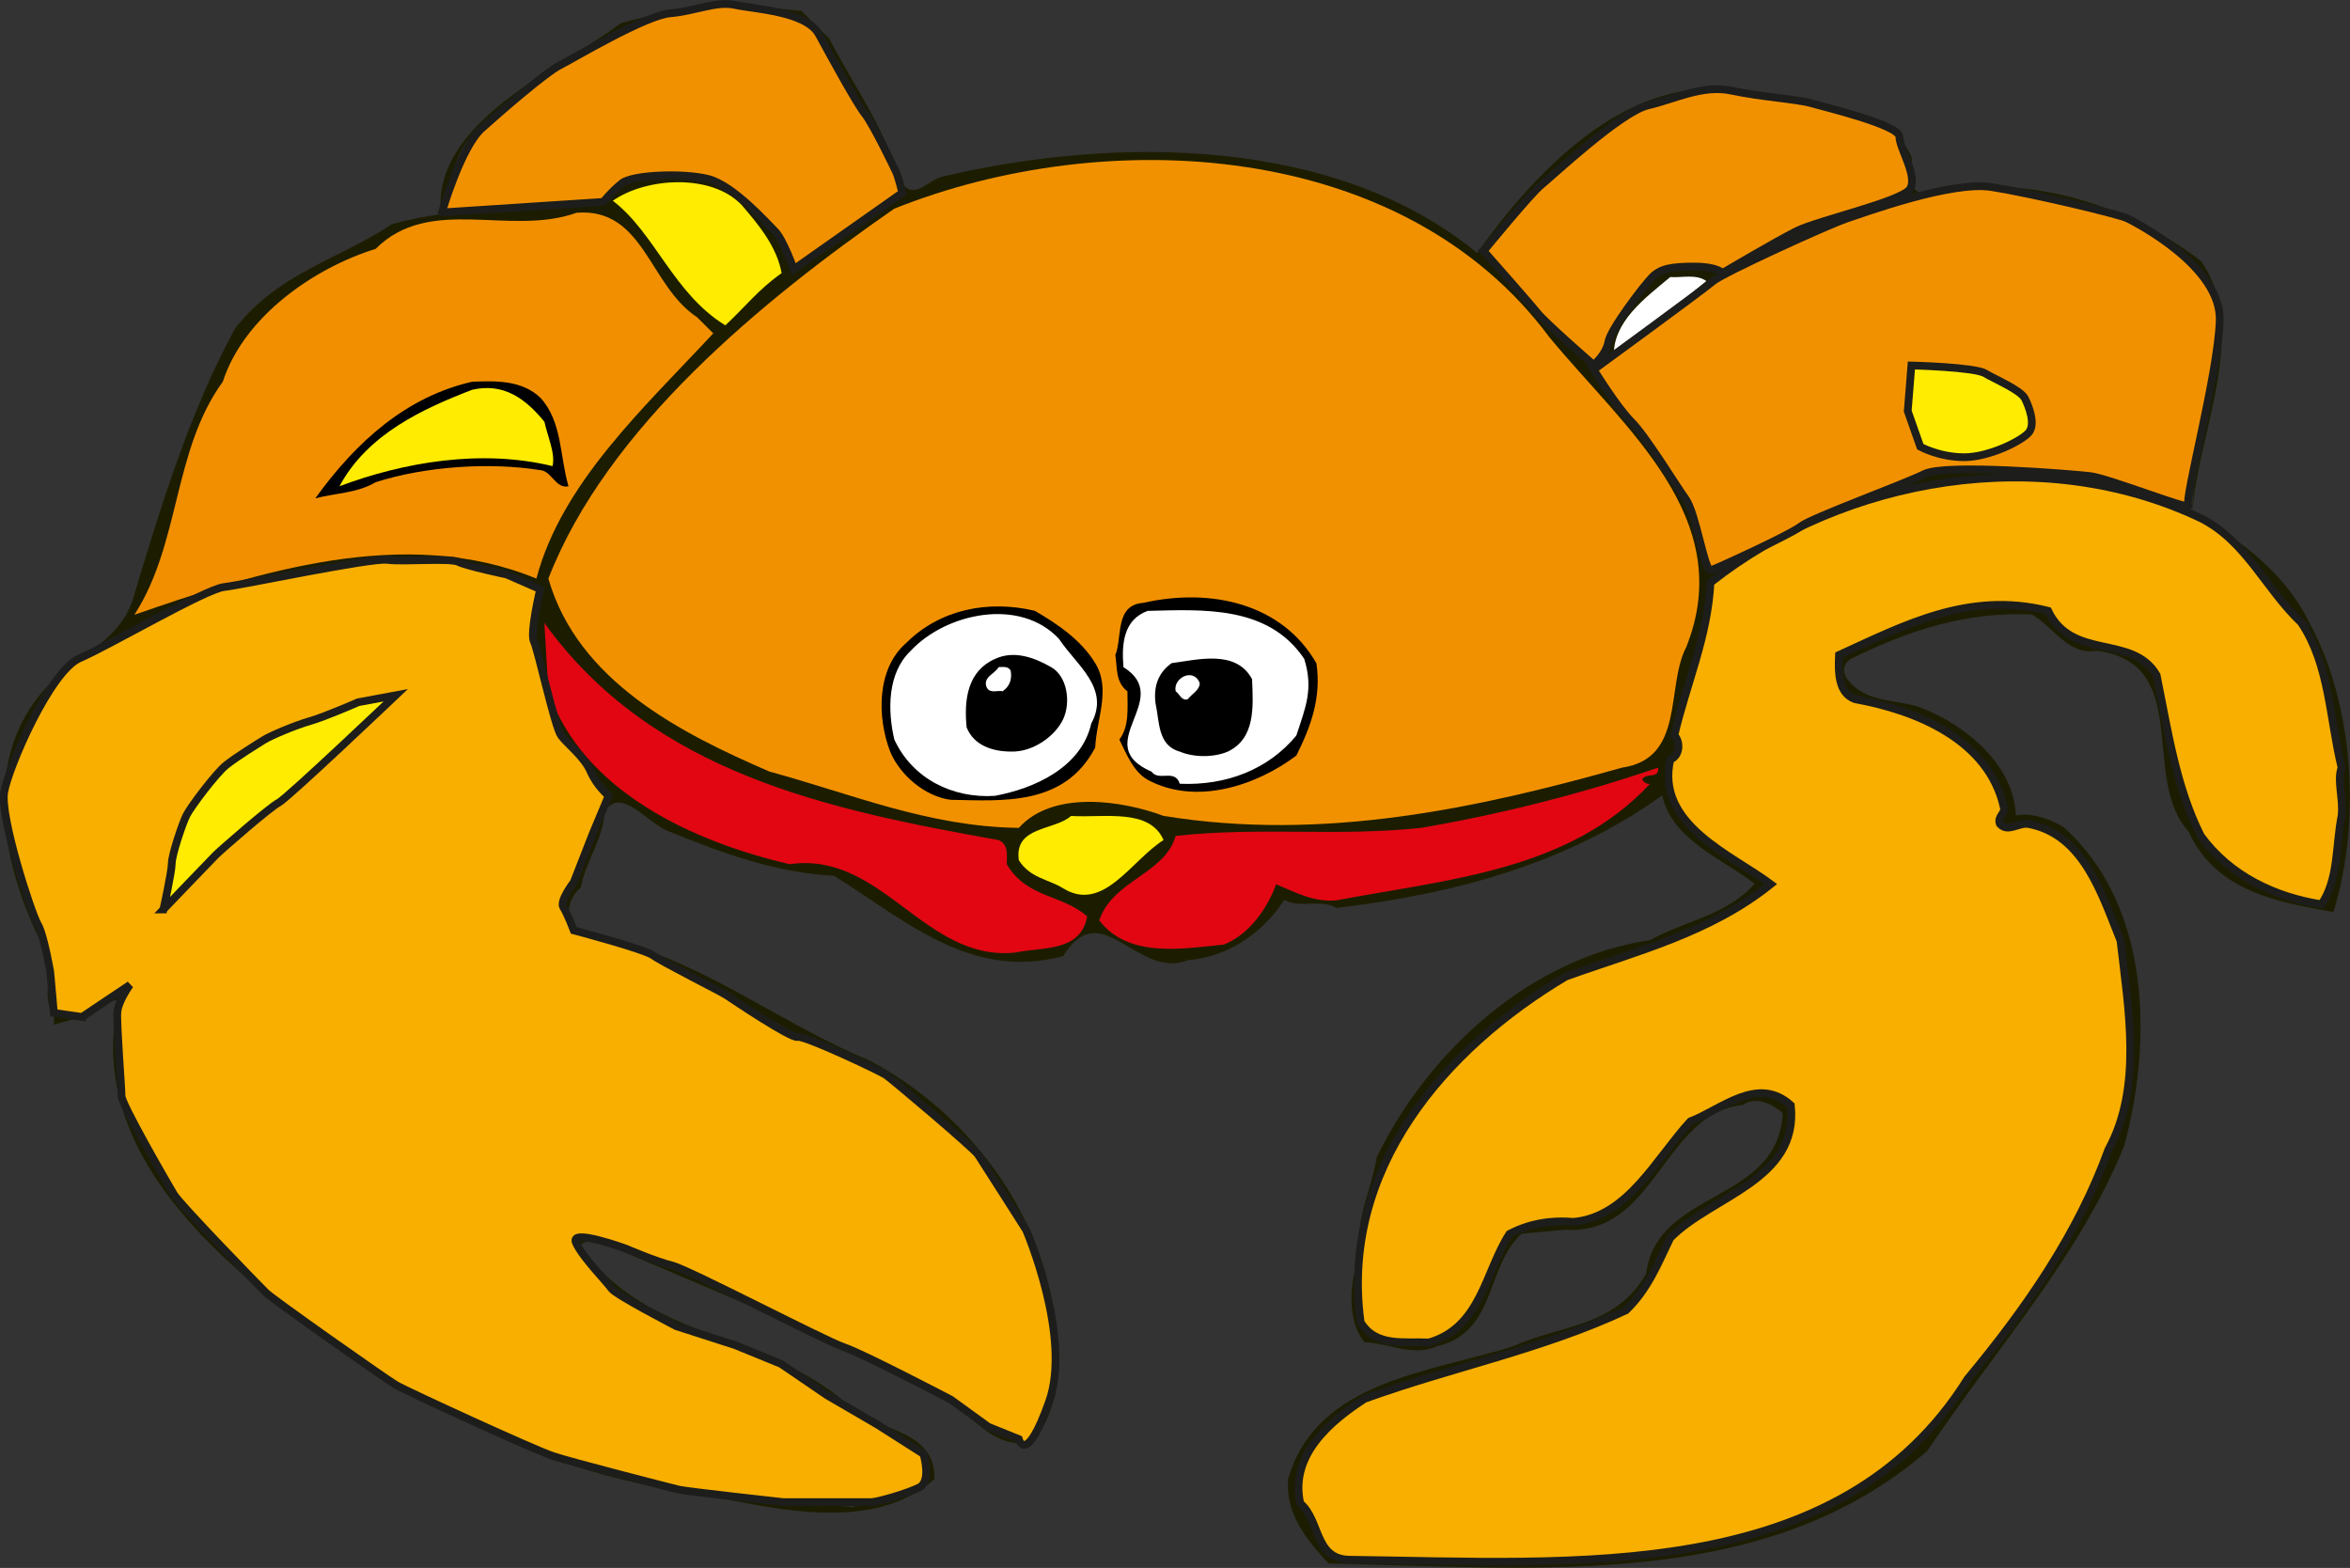
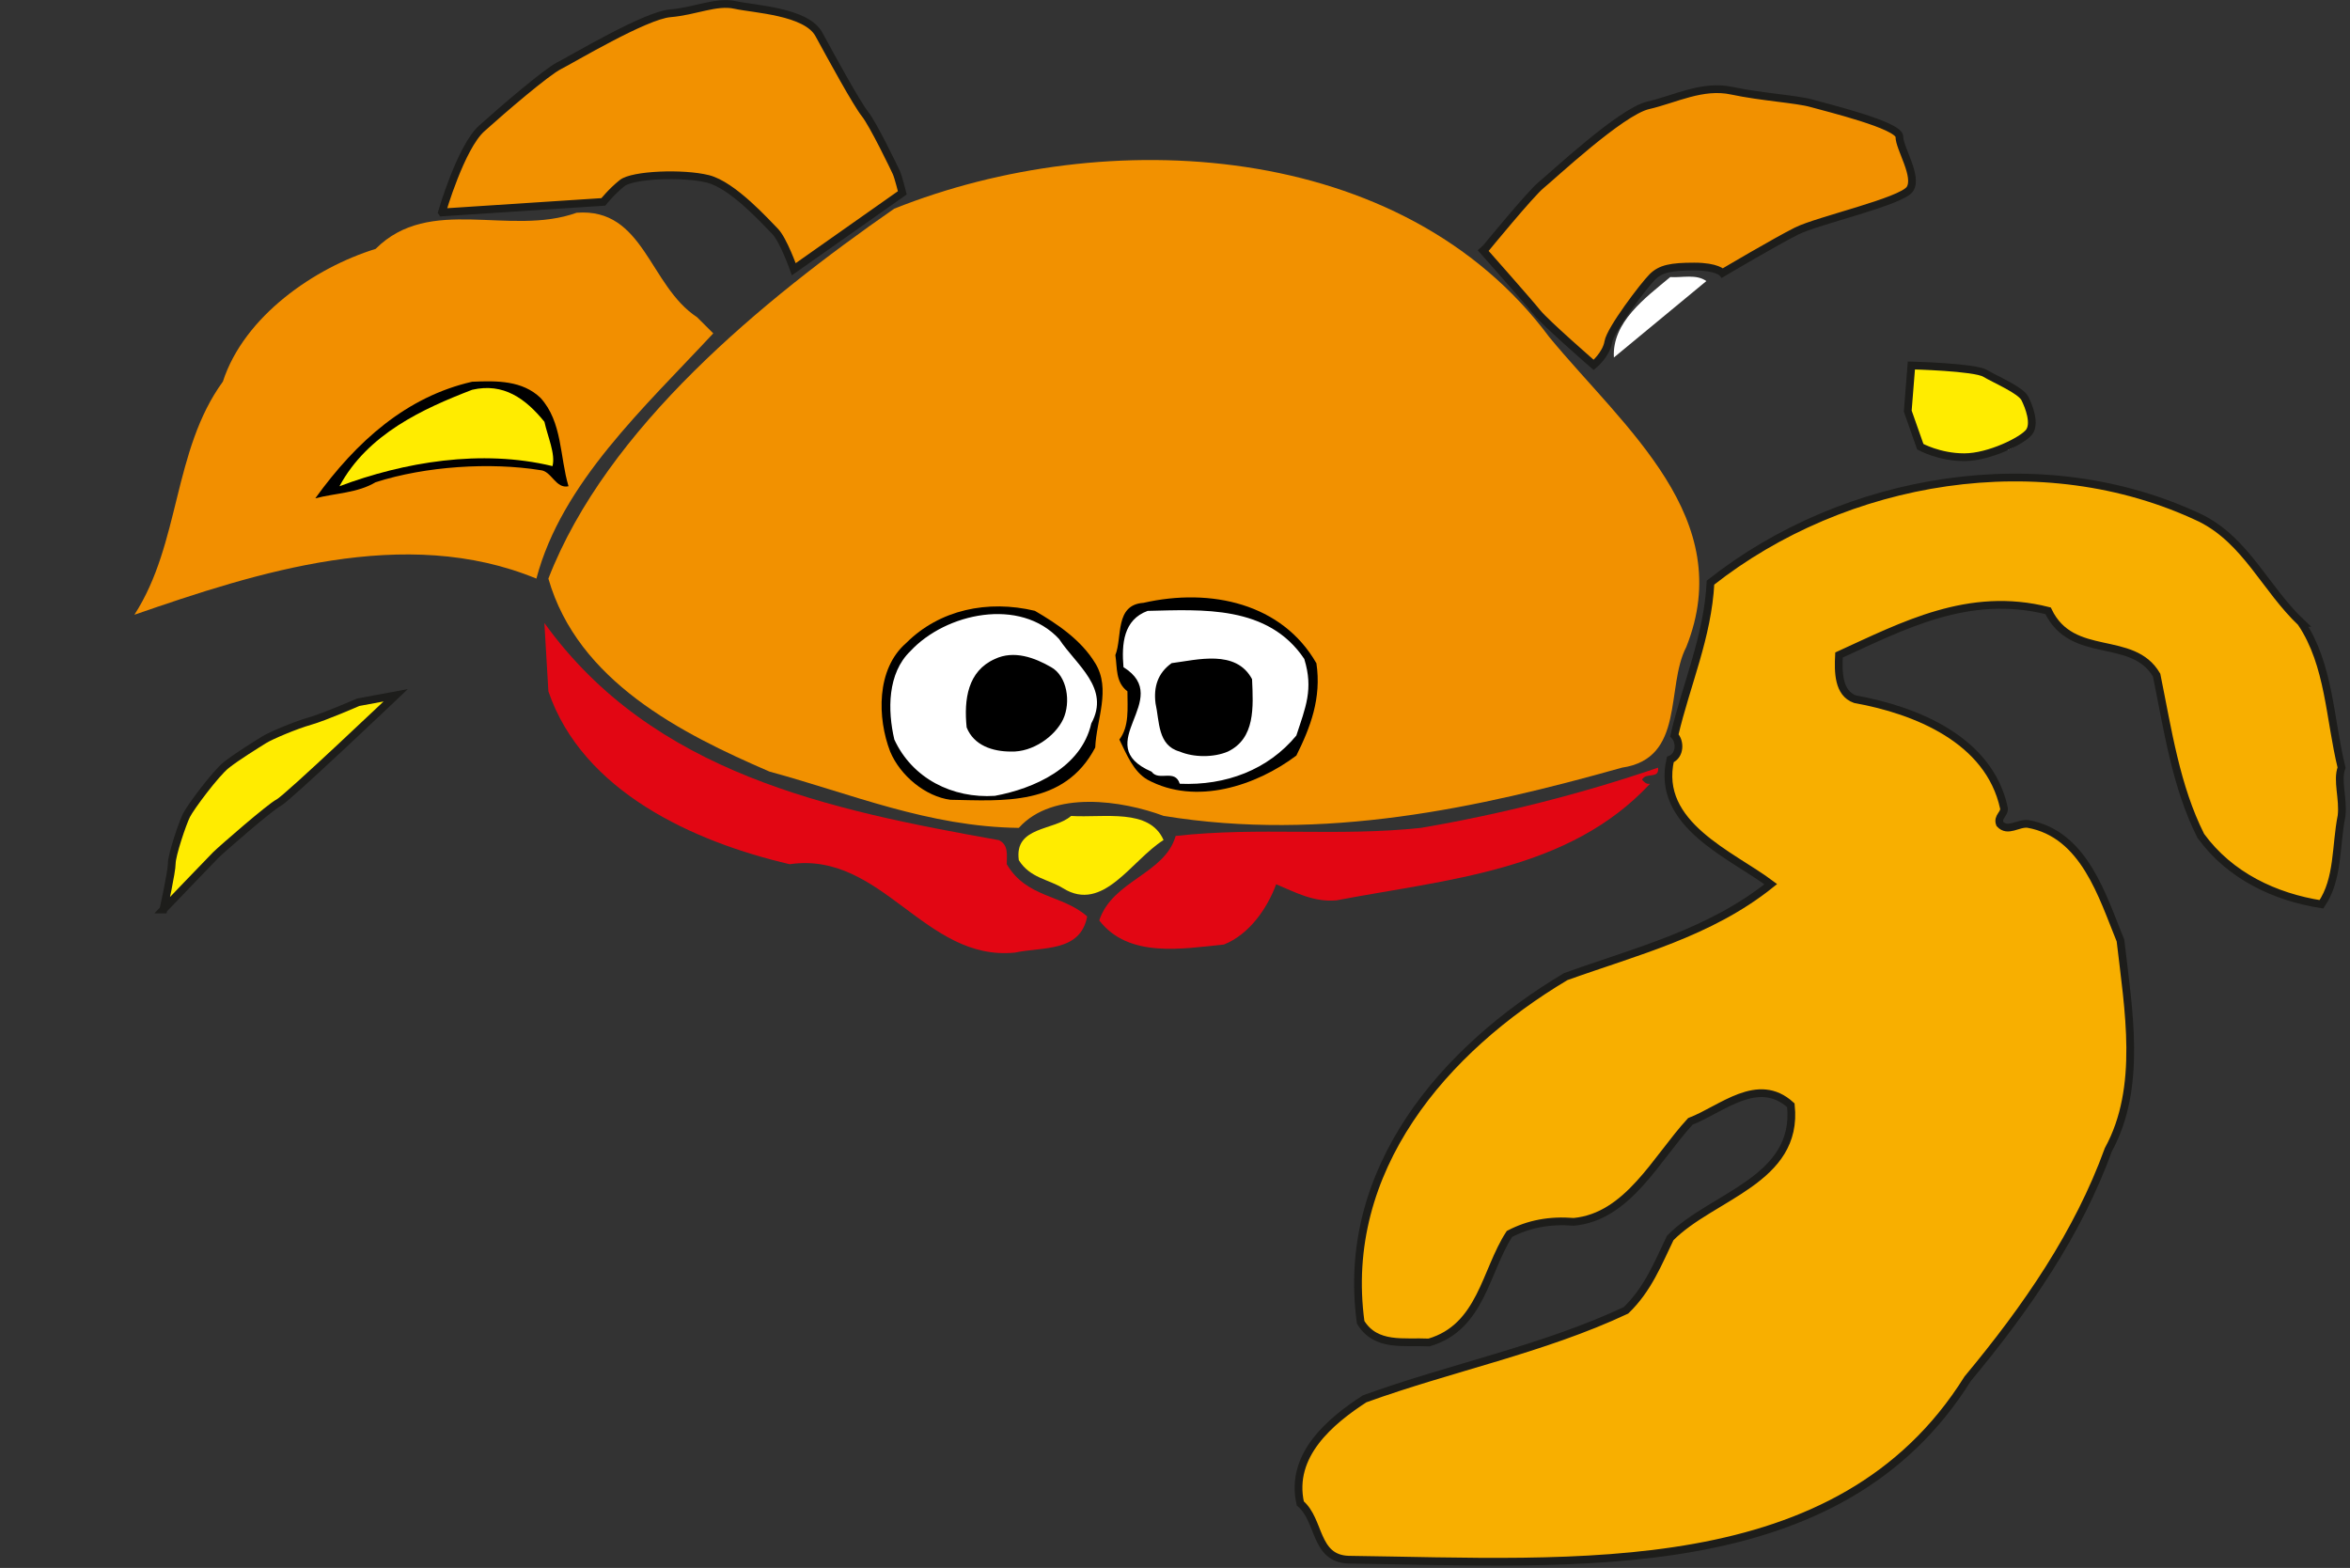
<svg xmlns="http://www.w3.org/2000/svg" id="Livello_1" viewBox="0 0 303.57 202.53">
  <rect x="0" y="0" width="303.57" height="202.53" fill="#333333" stroke="none" />
  <defs>
    <style>.cls-2{fill:#f29100}.cls-4{fill:#fff}.cls-5,.cls-6{fill:#ffec00}.cls-7{fill:#e20613}.cls-9{fill:#f8af00}.cls-2,.cls-6,.cls-9{stroke:#1d1d1b}</style>
  </defs>
-   <path d="M107.21 5.15c3.01 5.82 7.01 11.27 8.82 17.66 1.72 3.63 3.64.52 5.72 0 22.75-5.35 50.9-5.09 69.07 9.87 6.75-9.51 17.89-21.84 31.13-21.17-12.46.26-22.15 11.56-30.1 20.64v1.04c4.67 4.41 9.35 9.71 14.02 14.54 2.49-3.89 3.27-8.47 6.75-11.95 2.59-1.72 6.91-1.19 9.87-.52 6.39-5.45 14.54-6.23 21.81-9.35 3.53-1.19 2.23-4.57 1.04-6.75-4-5.35-10.49-4.83-16.1-6.23l-1.04 1.03c0 1.3-.11-.52.52-.52-.63-.52-6.86-2.49-7.79-2.08 7.01 1.82 22.33.78 25.97 8.83.41 1.56-.88 3.74 1.04 4.67 13.76-2.49 26.23 1.14 36.35 8.83 6.39 8.93-.41 22.5-1.08 32.37-.1-10.8 10.06-29.25-4.63-35.49-9.72-4.05-20.51-7.43-32.2-5.19-8.83 4.26-18.96 5.71-26.48 12.98-4.16 4-8.68 6.86-12.99 10.39 5.61 7.63 13.4 14.39 13.5 24.41 11.85-4.31 21.98-12.88 35.84-12.46.26-.26.68-.52.52-1.04-2.44-.42-6.86.88-9.35-1.04-1.66-3.27-1.14-7.95-.52-11.43 5.72-.67 12.47.37 16.1 5.19-.88 2.18 1.98 4.16-.52 5.71-1.04.63-3.9.63-4.67 2.08 13.35-.42 34.02 6.82 40.51 20.26 5.71 10.49 6.75 25.55 3.11 37.39-7.11-1.3-15.16-2.6-18.7-10.39-6.34-6.91.67-21.81-11.94-23.37-3.63.62-5.56-3.12-8.31-4.68-8.67-.41-16.2 2.18-23.37 5.72-1.03.62-1.14 1.66-.51 2.59 2.33 3.12 6.12 2.6 9.35 3.64 5.71 2.18 12.2 7.27 12.46 14.02 1.81-.42 4.41.36 6.23 1.55 11.17 10.13 11.42 27.38 7.79 41.04-5.71 14.28-16.98 26.75-25.45 39.47-20.88 18.02-49.34 15.17-77.38 14.54-2.86-3.12-5.56-6.38-5.2-10.91 3.64-12.72 18.44-13.77 29.09-17.14 5.87-2.76 13.14-2.34 17.14-9.35 1.45-11.06 17.04-8.98 17.66-20.77-1.4-1.2-3.48-2.23-5.19-1.04-10.23 1.04-11.27 16.88-22.85 16.1l-5.72.52c-4.67 4.41-3.22 12.73-10.9 14.54-3.12 1.4-6.23-.42-9.35-.52-2.44-2.85-1.92-8.31-.52-11.43-.88-4.16 1.46-8.31 2.08-12.46 6.75-13.92 20.15-25.87 35.32-28.05 4.41-2.49 9.76-3.12 13.51-7.27-4.16-3.27-10.65-5.61-11.95-11.43-12.31 8.83-26.75 12.73-42.07 14.54-1.92-1.19-4.78.1-6.75-1.04-2.86 4.41-7.37 7.37-12.46 7.79-6.5 2.6-11.17-8.57-16.1-.52-12.05 3.22-20.62-4.83-29.61-10.38-7.79-.42-14.54-3.01-21.29-5.72-2.7-.94-6.23-5.97-8.31-2.59-.26 3.64-2.44 6.34-3.12 9.87-1.3 1.04-1.66 2.44-1.56 4.16 1.97 2.44 5.09 2.6 7.79 3.12 11.06 3.38 20.51 10.65 31.16 15.06 15.32 8.15 26.23 25.19 23.89 43.11-.62 2.34-1.29 4.67-3.63 6.24-5.19.62-7.79-4.83-11.95-6.75-14.02-7.17-28.66-12.88-43.1-19.22-.88.1-2.08-.41-2.6.52 8.57 12.56 24.83 11.01 35.32 21.29 3.63 2.6 10.54 2.7 10.38 8.83-8.41 7.53-22.43 3.37-32.2 1.56-14.39-1.72-27.01-8.21-39.47-14.55-15.32-10.91-38.69-26.48-33.76-48.82-1.3-.26-2.86 1.92-4.67 2.08l-3.64 1.04v-1.56c4.41.78 8.83-2.85 11.43-6.75 3.01-7.79-.06-18.75 7.31-24.73 8.21-6.38 16.99-10.22 27.48-11.11-1.3 3.63-4.67 6.75-7.27 9.35-12.57 11.69-32.72 23.11-30.64 42.07 7.01 21.81 30.54 36.98 49.86 45.7 13.5 7.01 29.5 7.79 45.18 9.35 2.5-3.52 10.03.89 9.35-5.71-4.78-5.61-11.94-5.61-16.62-11.43-10.13-4.83-24-6.23-29.08-17.66 1.45-1.45 3.79.37 5.72.52 12.88 5.19 25.34 11.42 37.91 17.14 5.35 1.14 8.83 6.59 14.02 8.3 5.87-4.3 5.19-12.62 3.63-18.69-3.74-14.95-17.5-28.83-32.2-33.24-3.74-3.01-8.41-3.79-11.94-7.27-5.81-2.08-11.53-4.57-17.66-5.72-.89-1.3-.37-3.12-.52-4.67 2.49-4.31 3.53-9.09 5.71-13.51-6.08-6.91-12.05-15.32-8.82-25.97-7.9-5.71-20-4.41-29.61-3.12-15.32 3.12-34.02 8.94-38.95 25.97-1.93 9.19 3.01 16.88 5.71 24.93l.02 6.32c-1.92-1.72.24-5.96-1.06-7.88-4.94-9.35-8.41-22.59-1.56-32.2 3.89-5.71 11.32-7.27 12.98-14.02 3.53-11.69 7.16-23.53 12.98-34.28 5.6-7.27 13.51-8.98 20.25-13.51 8.83-2.49 17.04-1.71 26.49-2.6 3.53-4.94 11.06-3.63 16.62-3.12 5.09 2.08 6.49 7.38 8.83 11.43 4.93-2.75 9.09-7.27 14.02-9.87-3.37-8.46-7.63-17.03-15.06-23.37-16.88-3.38-28.3 6.49-39.99 15.58-2.86 2.08-3.71 8.2-4.48 11.05C55.35 15.88 72.29 8.98 80.19 3 87.36.92 95.77.4 103.56 1.44l3.64 3.63z" fill="#1c1d00" />
  <path d="M200.17 43.59c9.76 11.79 24.3 23.37 17.66 39.99-2.7 5.19-.1 14.39-8.31 15.58-18.44 5.19-38.54 9.61-59.21 6.23-5.3-1.98-14.29-3.37-18.7 1.55-11.69-.15-21.66-4.41-32.2-7.27-11.43-4.93-24.77-11.69-28.57-24.93 7.54-19.48 27.69-35.99 44.67-47.78 27.26-10.91 65.69-8.98 84.65 16.62z" fill="#f29100" />
-   <path class="cls-5" d="M95.78 26.45c2.33 2.7 4.57 5.45 5.19 8.83-2.96 2.08-4.52 4.16-7.27 6.75-6.75-4.16-9.09-11.94-14.54-16.1 4.31-3.01 12.73-3.54 16.62.52z" />
  <path d="M90.06 40.99l2.08 2.07c-8.94 9.61-19.59 19.32-22.85 31.68-16.98-7.01-36.2-.78-51.93 4.67 5.97-9.24 4.94-21.19 11.43-30.12 2.75-8.46 11.84-14.7 19.73-17.14 7.01-7.01 17.29-1.56 25.97-4.67 8.73-.67 9.35 9.45 15.58 13.51z" fill="#f28f00" />
  <path class="cls-4" d="M220.42 36.31l-11.94 9.87c-.26-4.57 4.05-7.69 7.28-10.39 1.56.1 3.37-.42 4.67.52zm41.56 17.14c.67 2.18-.89 3.9-2.59 4.67-4-.67-9.87 2.86-11.95-2.07.94-3.12-1.92-5.87.52-8.31 5.45-.16 10.8 1.56 14.02 5.71z" />
  <path d="M69.81 51.38c2.85 3.12 2.49 7.63 3.63 11.43-1.66.37-2.18-1.97-3.63-2.08-6.49-1.04-14.8-.52-21.29 1.56-2.34 1.4-5.19 1.4-7.79 2.08 5.35-7.42 11.83-13.14 20.26-15.06 3.27-.15 6.49-.15 8.83 2.08z" />
  <path class="cls-5" d="M70.33 54.49c.42 1.92 1.45 4.16 1.04 5.72-9.19-2.23-19.22-.52-27.52 2.6 3.63-6.75 10.8-10.02 17.14-12.46 4.05-.94 6.91 1.14 9.35 4.15z" />
  <path class="cls-9" d="M297.29 80.46c3.63 5.45 3.63 12.31 5.19 18.7-.63 1.66.26 3.99 0 6.23-.78 3.89-.37 8.15-2.6 11.42-5.97-.94-11.79-3.63-15.58-8.83-3.22-6.39-4.26-13.66-5.71-20.77-3.12-5.35-10.91-1.82-14.02-8.31-10.24-2.6-18.7 1.92-27.01 5.71-.11 2.18-.11 4.94 2.08 5.71 7.79 1.4 17.3 5.19 19.22 14.03.16.78-.89 1.14-.52 2.08 1.04 1.14 2.34-.16 3.64 0 7.27 1.3 9.6 9.35 11.94 15.06 1.03 8.93 2.85 18.95-1.56 27.01-3.9 10.75-10.49 20.36-18.18 29.6-16.62 26.59-50.64 23.74-79.98 23.37-4.41-.16-3.64-5.09-6.23-7.27-1.4-6.24 3.9-10.65 8.31-13.51 11.17-4.05 23.01-6.39 33.76-11.43 2.86-2.75 4.16-6.13 5.72-9.35 5.35-5.45 16.62-7.43 15.58-17.14-4.26-3.89-8.93.52-12.98 2.08-4.41 4.78-8.05 12.32-15.06 12.98-3.12-.25-5.82.26-8.31 1.56-3.12 4.78-3.63 12.05-10.39 14.02-3.22-.16-6.85.62-8.83-2.6-2.7-19.73 10.8-35.32 26.49-44.66 9.09-3.27 18.59-5.61 26.49-11.94-5.04-3.79-14.91-7.69-12.98-16.1 1.3-.52 1.3-2.34.52-3.12 1.56-6.65 4.31-12.73 4.67-19.73 17.3-13.66 42.85-18.08 63.36-8.31 5.87 2.96 8.31 9.09 12.99 13.51z" />
  <path d="M170.05 85.66c.68 4.52-.78 8.31-2.59 11.94-5.19 3.9-12.98 6.49-19.22 3.12-1.82-1.04-2.7-3.27-3.64-5.19 1.3-1.71 1.04-4.05 1.04-6.23-1.56-1.19-1.3-3.01-1.56-4.68.93-2.34-.1-6.49 3.63-6.75 8.73-1.98 17.92.1 22.33 7.79zm-28.57 0c2.07 3.37.15 7.27 0 10.9-4 7.64-12.05 6.86-18.7 6.75-3.22-.42-6.49-3.11-7.79-6.23-1.66-4.31-1.82-10.65 2.07-14.02 4.31-4.31 10.54-5.61 16.62-4.16 2.85 1.66 5.97 3.74 7.79 6.75z" />
  <path class="cls-4" d="M168.49 85.14c1.2 3.89.16 6.23-1.03 9.87-3.64 4.41-9.09 6.49-15.06 6.23-.62-1.98-2.71-.26-3.64-1.56-8.15-3.53 3.01-9.35-3.63-13.5-.26-3.01 0-6.13 3.12-7.27 7.01-.16 15.58-.78 20.25 6.23zm-31.68-2.6c2.23 3.38 6.65 6.34 4.16 10.91-1.3 5.71-7.38 8.41-12.46 9.35-5.46.36-10.65-2.23-12.98-7.27-.89-3.79-.89-8.57 2.07-11.42 4.57-4.93 14.18-7.01 19.22-1.56z" />
  <path class="cls-7" d="M129.01 108.51c1.3.62 1.04 1.92 1.04 3.12 2.6 4.41 7.17 3.89 10.39 6.75-.88 4.67-5.81 3.9-9.35 4.67-11.69 1.15-17.14-13.14-29.08-11.42-12.31-2.86-26.75-9.35-31.17-22.33l-.52-8.83c14.02 19.48 36.88 24.15 58.69 28.05z" />
  <path d="M135.77 86.17c2.08 1.14 2.6 4.52 1.56 6.75-1.04 2.18-3.9 4.26-6.75 4.16-2.34 0-4.78-.78-5.71-3.12-.37-3.64.15-7.27 3.63-8.83 2.49-1.19 5.19-.16 7.27 1.04zm25.97 1.56c.16 3.64.42 7.64-3.12 9.35-1.81.78-4.41.78-6.23 0-2.86-.78-2.6-3.9-3.12-6.23-.26-2.08.26-3.89 2.08-5.19 3.28-.42 8.32-1.82 10.39 2.07z" />
-   <path class="cls-4" d="M130.57 86.69c.16 1.04-.1 1.92-1.04 2.6-.62-.16-1.66.36-2.08-.52-.52-1.3 1.04-1.71 1.56-2.6.52 0 1.3-.16 1.56.52zm24.41 1.56c0 .88-1.03 1.4-1.55 2.07-.78.26-1.04-.67-1.56-1.03-.37-1.72 2.34-3.12 3.11-1.04zM51.11 89.81c-9.09 10.91-21.03 17.66-30.12 28.57.26-9.61 4.05-20 14.02-23.37 5.35-2.08 10.54-4.68 16.1-6.23v1.04z" />
  <path class="cls-7" d="M214.19 99.16c.16 1.56-1.56.52-2.07 1.56.25.26.52.62 1.03.52-10.49 11.27-26.07 12.31-40.51 15.06-2.96.26-5.3-1.04-7.79-2.08-1.14 3.12-3.48 6.49-6.75 7.79-5.3.52-12.31 1.82-16.1-3.12 1.72-5.19 8.47-5.97 9.87-10.91 10.91-1.2 20.78.11 31.68-1.04 10.54-1.81 20.77-4.41 30.64-7.78z" />
  <path class="cls-5" d="M150.31 108.51c-4.16 2.6-7.79 9.45-12.98 6.23-1.92-1.19-4.26-1.3-5.72-3.63-.62-4.41 4.57-3.79 6.75-5.71 4.32.26 10.13-1.04 11.95 3.12z" />
-   <path class="cls-9" d="M10.6 131.36l-3.64-.52-.46-5.24s-.82-4.87-1.63-6.22c-.81-1.35-4.87-13.8-4.33-17.04.54-3.25 5.95-15.69 9.74-17.31 3.78-1.62 16.23-8.93 18.66-9.2 2.43-.27 18.94-3.79 21.1-3.51 2.16.27 8.11-.27 9.19.27s6.22 1.62 6.22 1.62l4.33 1.89s-1.36 5.68-.81 6.76c.54 1.08 2.7 11.09 3.52 12.17.8 1.08 2.97 2.7 3.79 4.6.81 1.89 2.34 3.16 2.34 3.16l-2.07 4.95-2.43 6.22s-1.89 2.43-1.35 3.24c.53.82 1.35 2.98 1.35 2.98s9.2 2.43 10.28 3.25c1.08.81 8.65 4.6 9.47 5.14.81.54 8.34 5.62 9.17 5.38.84-.24 10.58 4.36 11.39 4.9.81.54 11.36 9.47 11.9 10.28.54.81 6.22 9.74 6.22 9.74s5.95 13.8 2.97 22.19c-2.97 8.38-3.92 4.83-3.92 4.83l-3.93-1.59-4.86-3.52s-11.36-5.95-13.8-6.76c-2.43-.81-20.02-10.01-22.18-10.55-2.17-.54-5.95-2.17-5.95-2.17s-7.3-2.7-6.49-.81c.81 1.89 4.06 5.14 4.59 5.95.54.81 8.39 4.87 8.39 4.87l7.58 2.44 5.95 2.43 5.95 4.06 6.49 3.78 5.95 3.79s1.08 3.51-.54 4.33c-1.62.8-5.41 1.89-6.22 1.89h-11.36s-12.44-1.36-13.52-1.62c-1.08-.27-13.8-3.52-16.23-4.33-2.43-.81-18.93-8.38-20.29-9.19-1.36-.81-15.96-11.09-16.77-11.91-.82-.81-11.09-11.36-11.9-12.71-.81-1.35-6.76-11.63-6.76-12.71s-.66-9.36-.54-10.82c.12-1.46 1.62-3.52 1.62-3.52l-6.18 4.14z" />
  <path class="cls-6" d="M21.11 117.48s1.08-4.87 1.08-5.95 1.36-5.14 1.9-6.22c.54-1.08 3.78-5.41 5.14-6.49s3.95-2.67 4.87-3.25c.92-.57 4.06-1.89 5.95-2.43 1.9-.54 6.22-2.43 6.22-2.43l4.85-.9s-14.04 13.34-15.13 13.88c-1.08.54-7.3 5.95-8.12 6.76-.81.81-6.76 7.03-6.76 7.03z" />
-   <path class="cls-2" d="M205.88 47.74s14.18-10.35 15.4-11.41c1.22-1.06 14.87-7.3 17.31-8.11 2.44-.81 13.53-4.87 18.67-4.06 5.14.81 16.5 3.51 17.58 4.06 1.08.54 12.17 6.22 11.9 13.25-.27 7.04-4.6 22.99-4.05 23.81.54.81-10.28-3.51-12.72-3.79-2.43-.27-18.66-1.62-21.37-.27-2.7 1.35-14.61 5.68-15.96 6.76-1.36 1.08-10.82 5.41-11.63 5.68-.81.27-1.9-7.3-3.25-9.2-1.36-1.89-5.14-8.11-7.04-10.01-1.89-1.89-4.85-6.71-4.85-6.71z" />
  <path class="cls-6" d="M248.06 57.7l-1.62-4.6.47-5.89s8.18.2 9.53 1.02c1.36.81 4.6 2.16 5.14 3.25.54 1.08 1.36 3.25.54 4.33-.81 1.08-5.14 3.25-8.38 3.25s-5.68-1.36-5.68-1.36z" />
  <path class="cls-2" d="M191.86 32.16s5.89-7.19 7.24-8.27c1.35-1.08 10.28-9.47 13.8-10.28 3.51-.81 7.03-2.71 10.82-1.89 3.79.81 8.39 1.08 10.28 1.62 1.89.54 11.36 2.82 11.36 4.32s2.43 5.14 1.36 6.76c-1.08 1.62-11.91 4.06-14.61 5.41-2.71 1.35-9.6 5.43-9.6 5.43s-.68-.83-3.66-.83-4.33.27-5.41 1.35-5.41 6.76-5.68 8.39c-.27 1.62-1.89 2.97-1.89 2.97s-6.22-5.41-7.3-6.76c-1.08-1.36-7.31-8.39-7.31-8.39M57.09 27.41s2.43-8.39 5.14-10.82c2.7-2.43 8.38-7.3 10.01-8.11 1.62-.81 11.09-6.49 14.33-6.76C89.82 1.45 92.52.1 94.96.64c2.43.54 9.2.81 10.82 3.79 1.62 2.97 4.87 8.93 5.95 10.28 1.08 1.36 3.81 7.03 4.06 7.58.25.54.77 2.62.77 2.62l-14.02 9.87s-1.35-3.83-2.43-4.91-5.41-5.95-8.65-6.76c-3.25-.81-9.74-.54-11.09.54-1.36 1.08-2.43 2.43-2.43 2.43l-20.83 1.36z" />
</svg>